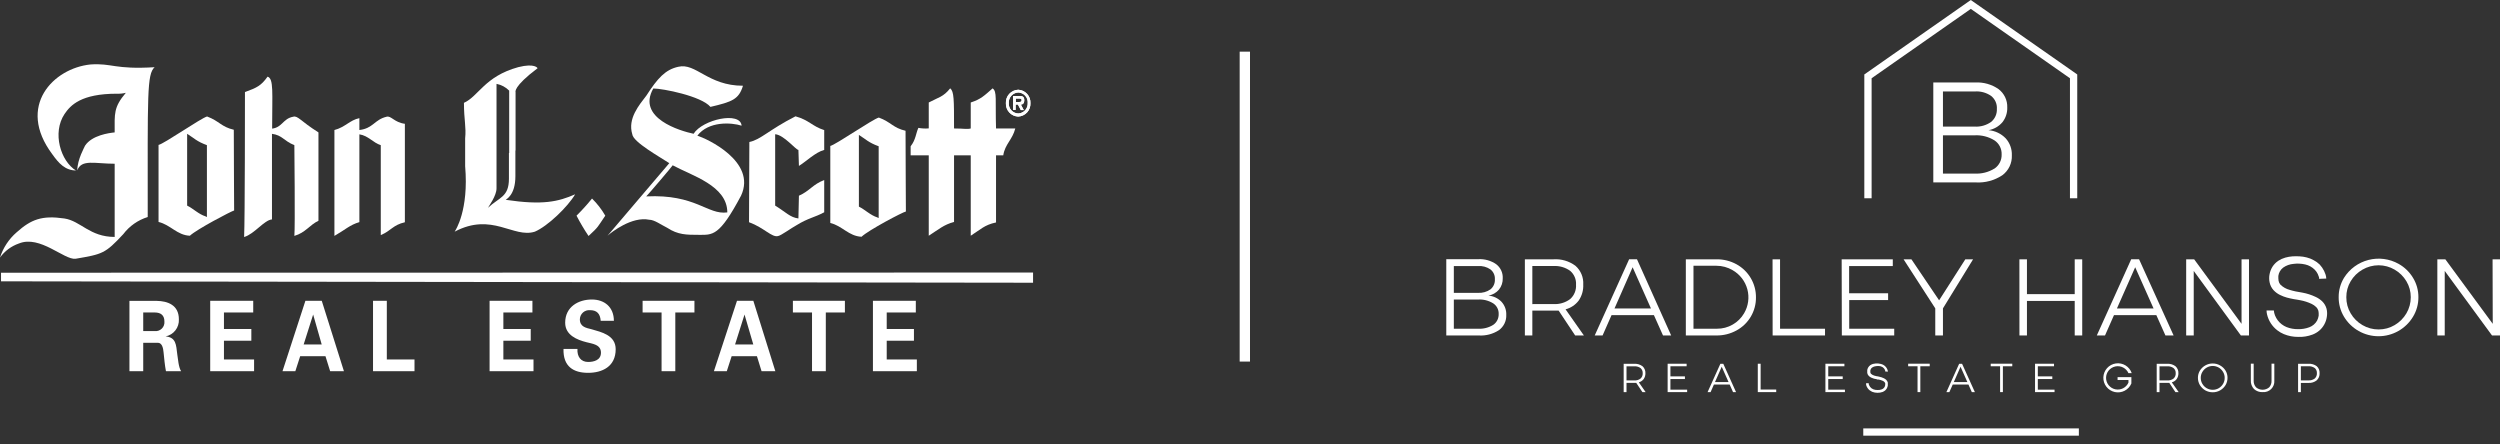
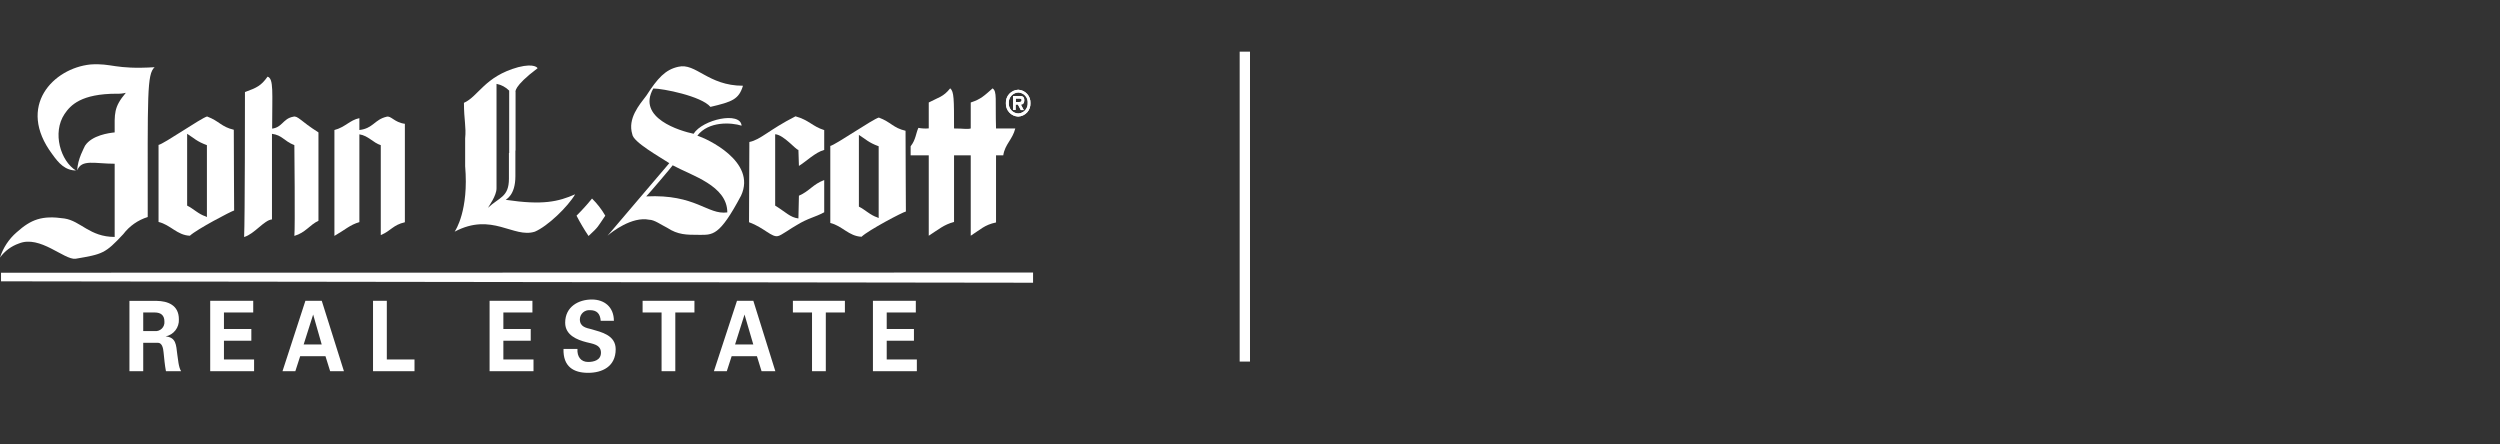
<svg xmlns="http://www.w3.org/2000/svg" width="242" height="43" viewBox="0 0 242 43" fill="none">
  <rect x="0" y="0" width="242" height="43" fill="#333333" stroke="none" />
  <path d="M0.099 26.399L100 26.382V27.368L0.099 27.232V26.399Z" fill="white" />
  <path d="M25.896 7.418C26.513 7.604 26.343 8.968 26.343 12.452C27.346 12.319 27.379 11.487 28.378 11.3C28.83 11.168 29.078 11.715 30.827 12.817V21.369C29.961 21.783 29.584 22.516 28.494 22.835C28.577 22.052 28.494 14.052 28.494 14.052C27.462 13.637 27.33 13.086 26.327 12.954V21.24C25.577 21.294 24.628 22.657 23.63 22.943C23.712 21.393 23.712 8.91 23.712 8.91C24.86 8.495 25.279 8.296 25.896 7.426" fill="white" />
  <path d="M91.983 8.553C92.351 8.868 92.351 9.601 92.351 12.436C93.35 12.436 93.594 12.535 93.967 12.436V9.921C94.966 9.601 95.301 9.237 96.084 8.553C96.532 8.868 96.333 9.601 96.416 12.436H98.28C97.999 13.534 97.282 13.952 97.116 15.033H96.416V21.534C95.301 21.766 94.916 22.218 93.967 22.819V15.033H92.351V21.485C91.349 21.75 90.851 22.218 89.903 22.819V15.033H88.15V14.159C88.651 13.525 88.651 12.916 88.9 12.377C89.23 12.441 89.568 12.458 89.903 12.427V9.921C90.851 9.419 91.315 9.386 91.974 8.553" fill="white" />
  <path d="M37.41 11.3C37.858 11.168 38.16 11.851 39.192 11.984V21.514C38.028 21.779 37.858 22.342 36.859 22.757V14.051C36.109 13.819 35.662 13.136 34.788 13.003V21.501C33.872 21.766 33.425 22.235 32.372 22.835V12.585C33.408 12.319 33.872 11.619 34.788 11.437V12.585C36.122 12.435 36.254 11.57 37.423 11.3" fill="white" />
  <path d="M77.004 11.259C78.334 11.628 78.62 12.228 79.784 12.593V14.511C78.918 14.743 78.003 15.659 77.336 16.061L77.286 14.511C77.037 14.511 75.869 13.045 75.036 12.995V19.902C76.068 20.536 76.486 21.05 77.286 21.145L77.336 18.945C78.368 18.497 78.67 17.847 79.784 17.428V20.548C78.869 21.045 78.251 21.095 77.12 21.791C76.619 22.061 75.62 22.79 75.335 22.844C74.721 23.026 74.004 22.061 72.505 21.509L72.538 13.745C73.636 13.525 74.419 12.576 77.004 11.259Z" fill="white" />
  <path d="M7.367 16.517C5.867 15.601 5.034 12.854 6.248 11.035C6.832 10.169 7.864 9.071 11.316 9.071C11.607 9.082 11.898 9.053 12.181 8.984C10.98 10.401 11.1 11.002 11.1 12.817C10.566 12.871 8.9 13.086 8.233 14.101C8.2 14.201 7.483 15.435 7.483 16.484C7.897 15.386 9.182 15.85 11.1 15.85V22.935C8.68 22.935 7.814 21.385 6.232 21.149C4.065 20.834 3.016 21.232 1.616 22.483C0.861 23.134 0.302 23.982 0 24.932C0.455 24.3 1.095 23.823 1.831 23.569C3.882 22.732 6.215 25.185 7.317 25.048C9.932 24.6 10.18 24.551 11.933 22.666C12.53 21.88 13.357 21.301 14.299 21.008C14.299 9.079 14.216 7.194 14.966 6.506C11.063 6.743 10.847 6.092 8.751 6.241C5.187 6.606 1.57 10.256 5.055 14.921C5.685 15.804 6.298 16.504 7.388 16.504" fill="white" />
  <path d="M84.939 21.05C84.954 21.065 84.972 21.078 84.992 21.087C85.012 21.095 85.033 21.099 85.055 21.099V14.159C84.056 13.794 83.812 13.476 83.141 13.061V20.001C83.775 20.316 84.239 20.83 84.939 21.05ZM83.406 22.918C82.163 22.869 81.541 21.866 80.373 21.584V14.126C80.874 14.027 84.487 11.528 85.071 11.379C86.273 11.826 86.439 12.377 87.657 12.659C87.657 17.925 87.69 16.678 87.69 20.474C87.388 20.527 84.073 22.276 83.406 22.91" fill="white" />
  <path d="M65.121 16.003C66.957 17.002 70.404 17.967 70.404 20.561C68.49 20.826 67.371 18.775 62.556 19.011C62.739 18.841 65.121 16.044 65.121 15.995V16.003ZM64.79 15.792L58.807 22.819C59.221 22.45 61.172 20.933 62.838 21.269C63.34 21.269 64.007 21.766 64.587 22.052C65.623 22.732 66.455 22.732 67.62 22.732C68.987 22.732 69.621 22.918 71.738 18.932C73.271 15.618 68.37 13.401 67.504 13.132C68.589 11.715 70.789 11.847 71.788 12.166C71.672 10.749 68.005 11.565 67.139 12.949C65.855 12.68 61.608 11.433 63.24 8.566C64.156 8.566 67.889 9.299 68.771 10.347C70.889 9.85 71.519 9.614 71.92 8.3C68.523 8.3 67.363 6.051 65.656 6.465C64.413 6.734 63.654 7.567 62.573 9.249C61.873 10.165 60.737 11.482 61.206 12.999C61.288 13.749 63.803 15.149 64.79 15.796" fill="white" />
  <path d="M19.913 20.95C19.928 20.966 19.946 20.979 19.966 20.987C19.986 20.996 20.007 21 20.029 21V14.051C19.03 13.687 18.786 13.368 18.115 12.953V19.902C18.749 20.217 19.213 20.73 19.913 20.95ZM18.38 22.819C17.137 22.765 16.515 21.766 15.347 21.485V14.027C15.848 13.944 19.461 11.429 20.046 11.275C21.247 11.727 21.413 12.278 22.631 12.56C22.631 17.826 22.664 16.591 22.664 20.374C22.374 20.449 19.059 22.185 18.38 22.819Z" fill="white" />
  <path d="M57.307 19.218C57.808 19.71 58.24 20.267 58.591 20.876C57.841 21.974 57.974 21.924 56.971 22.844C56.545 22.211 56.156 21.554 55.807 20.876C56.338 20.352 56.839 19.799 57.307 19.218Z" fill="white" />
  <path d="M98.335 9.871V9.535H98.612C98.728 9.535 98.894 9.535 98.894 9.684C98.894 9.834 98.811 9.871 98.678 9.871H98.335ZM98.815 10.119C99.031 10.119 99.151 9.97 99.151 9.705C99.151 9.34 98.948 9.291 98.666 9.291H98.065V10.642H98.314V10.119H98.533L98.815 10.654H99.101L98.815 10.119ZM98.567 8.951C98.694 8.955 98.82 8.985 98.936 9.039C99.052 9.093 99.156 9.17 99.242 9.265C99.327 9.36 99.393 9.472 99.434 9.593C99.475 9.714 99.492 9.843 99.482 9.97C99.489 10.097 99.471 10.224 99.429 10.344C99.387 10.464 99.321 10.575 99.236 10.669C99.151 10.763 99.048 10.84 98.933 10.894C98.818 10.949 98.694 10.979 98.567 10.985C98.439 10.981 98.314 10.951 98.198 10.898C98.082 10.844 97.978 10.767 97.893 10.673C97.807 10.578 97.742 10.467 97.7 10.346C97.659 10.225 97.642 10.098 97.651 9.97C97.643 9.843 97.661 9.715 97.703 9.595C97.745 9.475 97.81 9.364 97.895 9.269C97.98 9.174 98.084 9.097 98.199 9.042C98.314 8.988 98.439 8.957 98.567 8.951ZM98.567 11.284C98.895 11.268 99.203 11.122 99.425 10.879C99.646 10.636 99.762 10.315 99.747 9.987C99.763 9.658 99.648 9.336 99.426 9.092C99.205 8.848 98.895 8.702 98.567 8.686C98.402 8.692 98.241 8.73 98.091 8.799C97.942 8.868 97.808 8.965 97.696 9.086C97.585 9.207 97.499 9.349 97.442 9.504C97.386 9.658 97.361 9.823 97.369 9.987C97.354 10.316 97.471 10.637 97.693 10.88C97.915 11.124 98.225 11.269 98.554 11.284" fill="white" />
  <path d="M98.335 9.871V9.535H98.612C98.728 9.535 98.894 9.535 98.894 9.684C98.894 9.834 98.811 9.871 98.678 9.871H98.335ZM98.815 10.119C99.031 10.119 99.151 9.97 99.151 9.705C99.151 9.34 98.948 9.291 98.666 9.291H98.065V10.642H98.314V10.119H98.533L98.815 10.654H99.101L98.815 10.119ZM98.567 8.951C98.694 8.955 98.82 8.985 98.936 9.039C99.052 9.093 99.156 9.17 99.242 9.265C99.327 9.36 99.393 9.472 99.434 9.593C99.475 9.714 99.492 9.843 99.482 9.97C99.489 10.097 99.471 10.224 99.429 10.344C99.387 10.464 99.321 10.575 99.236 10.669C99.151 10.763 99.048 10.84 98.933 10.894C98.818 10.949 98.694 10.979 98.567 10.985C98.439 10.981 98.314 10.951 98.198 10.898C98.082 10.844 97.978 10.767 97.893 10.673C97.807 10.578 97.742 10.467 97.7 10.346C97.659 10.225 97.642 10.098 97.651 9.97C97.643 9.843 97.661 9.715 97.703 9.595C97.745 9.475 97.81 9.364 97.895 9.269C97.98 9.174 98.084 9.097 98.199 9.042C98.314 8.988 98.439 8.957 98.567 8.951ZM98.567 11.284C98.895 11.268 99.203 11.122 99.425 10.879C99.646 10.636 99.762 10.315 99.747 9.987C99.763 9.658 99.648 9.336 99.426 9.092C99.205 8.848 98.895 8.702 98.567 8.686C98.402 8.692 98.241 8.73 98.091 8.799C97.942 8.868 97.808 8.965 97.696 9.086C97.585 9.207 97.499 9.349 97.442 9.504C97.386 9.658 97.361 9.823 97.369 9.987C97.354 10.316 97.471 10.637 97.693 10.88C97.915 11.124 98.225 11.269 98.554 11.284" fill="white" />
  <path d="M49.89 14.573V17.059C49.89 18.941 48.958 19.293 48.958 19.343C52.542 19.877 54.042 19.525 55.674 18.808C54.974 20.009 53.023 21.891 51.775 22.425C49.704 23.092 47.632 20.511 44.011 22.425C44.094 22.293 45.391 20.374 45.026 16.078V13.401C45.142 12.286 44.91 11.619 44.91 9.954C46.327 9.32 46.907 7.401 50.16 6.502C51.792 6.088 52.041 6.602 52.041 6.602C49.642 8.404 49.907 8.918 49.907 8.918V14.573H49.89ZM49.289 14.806V8.773C48.956 8.436 48.528 8.208 48.063 8.118V18.236C48.063 18.949 47.33 19.935 47.234 20.117C48.332 19.086 49.264 19.086 49.264 17.3V14.814L49.289 14.806Z" fill="white" />
  <path d="M20.348 35.932H24.595V34.797H21.678V32.982H24.33V31.847H21.678V30.248H24.512V29.117H20.348V35.932Z" fill="white" />
  <path d="M40.124 35.932V34.797H37.444V29.117H36.109V35.932H40.124Z" fill="white" />
  <path d="M47.392 35.932H51.643V34.797H48.726V32.982H51.374V31.847H48.726V30.248H51.539V29.117H47.392V35.932Z" fill="white" />
  <path d="M59.424 31.064C59.424 29.701 58.488 28.992 57.29 28.992C56.022 28.992 54.709 29.672 54.709 31.242C54.709 32.456 55.89 32.9 56.756 33.123C57.29 33.273 58.173 33.322 58.173 34.138C58.173 34.872 57.473 35.038 56.93 35.038C56.234 35.038 55.848 34.524 55.898 33.774H54.547C54.498 35.489 55.517 36.09 56.93 36.09C58.264 36.09 59.598 35.506 59.598 33.807C59.598 32.44 58.214 32.15 57.265 31.872C56.731 31.739 56.13 31.64 56.13 30.907C56.133 30.782 56.16 30.66 56.212 30.547C56.264 30.434 56.338 30.333 56.431 30.25C56.523 30.168 56.632 30.105 56.75 30.066C56.868 30.027 56.993 30.013 57.116 30.024C57.767 30.024 58.098 30.355 58.148 31.056H59.416L59.424 31.064Z" fill="white" />
  <path d="M62.204 30.248H64.04V35.932H65.37V30.248H67.222V29.117H62.204V30.248Z" fill="white" />
  <path d="M76.752 30.248H78.604V35.932H79.938V30.248H81.786V29.117H76.752V30.248Z" fill="white" />
  <path d="M84.5 35.932H88.751V34.797H85.834V32.982H88.469V31.847H85.834V30.248H88.651V29.117H84.5V35.932Z" fill="white" />
  <path d="M71.154 33.347L72.07 30.447L72.919 33.347H71.154ZM70.354 35.932L70.823 34.482H73.271L73.719 35.932H75.053L72.923 29.117H71.341L69.107 35.932H70.354Z" fill="white" />
  <path d="M29.393 33.347L30.313 30.447L31.142 33.347H29.393ZM28.589 35.932L29.057 34.482H31.506L31.958 35.932H33.292L31.146 29.117H29.563L27.346 35.932H28.589Z" fill="white" />
  <path d="M13.864 33.181H15.281C15.695 33.181 15.799 33.716 15.832 34.097C15.898 34.714 15.948 35.34 16.064 35.932H17.531C17.282 35.547 17.232 34.748 17.162 34.317C17.046 33.364 17.046 32.659 16.031 32.564C16.409 32.489 16.746 32.28 16.982 31.975C17.218 31.671 17.337 31.291 17.315 30.907C17.315 29.523 16.23 29.142 15.165 29.125H12.53V35.932H13.864V33.181ZM13.864 30.248H14.982C15.562 30.248 15.915 30.517 15.915 31.114C15.928 31.239 15.912 31.367 15.87 31.486C15.828 31.605 15.76 31.713 15.67 31.803C15.581 31.892 15.473 31.961 15.354 32.004C15.235 32.047 15.108 32.062 14.982 32.05H13.864V30.248Z" fill="white" />
  <line x1="120.5" y1="5" x2="120.5" y2="35" stroke="white" />
  <g clip-path="url(#clip0)">
    <path d="M201.077 19.189H200.372V7.574L190.774 0.86L181.172 7.574V19.189H180.466V7.207L190.774 0L201.077 7.207V19.189Z" fill="white" />
    <path d="M193.458 8.624C193.731 8.832 193.951 9.102 194.098 9.411C194.245 9.721 194.315 10.062 194.303 10.404C194.319 10.925 194.15 11.434 193.825 11.842C193.481 12.241 193.009 12.509 192.49 12.601C193.121 12.655 193.711 12.935 194.151 13.39C194.556 13.84 194.769 14.43 194.747 15.035C194.763 15.409 194.687 15.781 194.525 16.119C194.362 16.456 194.119 16.749 193.817 16.97C193.056 17.47 192.153 17.712 191.243 17.658H187.144V7.983H191.201C192.003 7.942 192.797 8.167 193.458 8.624ZM192.731 11.808C192.918 11.657 193.067 11.463 193.165 11.243C193.264 11.024 193.309 10.784 193.297 10.543C193.313 10.302 193.27 10.061 193.171 9.84C193.073 9.62 192.921 9.427 192.731 9.278C192.264 8.958 191.701 8.809 191.137 8.856H188.078V12.255H191.137C191.704 12.291 192.266 12.133 192.731 11.808ZM193.069 16.317C193.291 16.164 193.47 15.958 193.591 15.718C193.711 15.477 193.769 15.21 193.758 14.942C193.768 14.676 193.709 14.412 193.588 14.175C193.467 13.938 193.286 13.736 193.064 13.588C192.488 13.232 191.815 13.061 191.137 13.099H188.078V16.802H191.137C191.816 16.842 192.491 16.671 193.069 16.312V16.317Z" fill="white" />
    <path d="M144.839 25.582C145.045 25.741 145.209 25.947 145.318 26.183C145.427 26.418 145.477 26.677 145.465 26.936C145.479 27.333 145.35 27.722 145.101 28.032C144.84 28.339 144.48 28.545 144.083 28.614C144.564 28.656 145.015 28.87 145.35 29.218C145.663 29.563 145.827 30.018 145.807 30.483C145.82 30.768 145.761 31.052 145.637 31.31C145.514 31.567 145.328 31.79 145.097 31.959C144.515 32.338 143.825 32.519 143.132 32.473H140V25.089H143.098C143.717 25.053 144.331 25.227 144.839 25.582ZM144.281 28.007C144.424 27.89 144.537 27.74 144.61 27.571C144.684 27.401 144.716 27.217 144.704 27.033C144.715 26.852 144.682 26.672 144.609 26.507C144.535 26.342 144.423 26.197 144.281 26.084C143.927 25.837 143.499 25.721 143.068 25.755H140.731V28.349H143.068C143.5 28.375 143.927 28.255 144.281 28.007ZM144.543 31.448C144.713 31.332 144.85 31.174 144.942 30.991C145.034 30.807 145.079 30.604 145.071 30.398C145.08 30.195 145.036 29.994 144.943 29.813C144.851 29.631 144.713 29.477 144.543 29.365C144.104 29.093 143.592 28.964 143.077 28.994H140.731V31.82H143.068C143.587 31.851 144.102 31.721 144.543 31.448Z" fill="white" />
    <path d="M152.476 32.473L150.878 30.069C150.654 30.069 150.481 30.069 150.363 30.069H148.33V32.473H147.607V25.101H150.367C151.13 25.049 151.887 25.27 152.501 25.726C152.757 25.95 152.958 26.229 153.089 26.543C153.22 26.856 153.278 27.196 153.258 27.535C153.286 28.091 153.13 28.641 152.814 29.099C152.498 29.515 152.052 29.812 151.546 29.943L153.321 32.473H152.476ZM150.363 29.433C150.945 29.471 151.522 29.3 151.99 28.952C152.184 28.779 152.337 28.564 152.435 28.324C152.534 28.083 152.577 27.824 152.56 27.564C152.577 27.311 152.534 27.056 152.435 26.822C152.336 26.588 152.183 26.38 151.99 26.215C151.517 25.879 150.942 25.715 150.363 25.751H148.33V29.437L150.363 29.433Z" fill="white" />
    <path d="M160.979 32.473L160.1 30.508H155.996L155.13 32.473H154.369L157.699 25.097H158.46L161.769 32.473H160.979ZM156.284 29.859H159.813L158.038 25.869L156.284 29.859Z" fill="white" />
    <path d="M168.1 25.586C168.673 25.902 169.151 26.367 169.481 26.931C169.811 27.495 169.983 28.138 169.977 28.792C169.983 29.445 169.811 30.088 169.479 30.651C169.147 31.214 168.667 31.677 168.092 31.988C167.496 32.315 166.827 32.482 166.148 32.473H163.189V25.101H166.148C166.83 25.09 167.503 25.257 168.1 25.586ZM167.724 31.419C168.183 31.159 168.563 30.782 168.827 30.327C169.031 29.98 169.165 29.596 169.219 29.197C169.274 28.798 169.248 28.392 169.144 28.003C169.039 27.614 168.859 27.25 168.612 26.931C168.365 26.613 168.058 26.346 167.707 26.147C167.236 25.872 166.701 25.727 166.156 25.726H163.929V31.82H166.203C166.736 31.824 167.262 31.686 167.724 31.419Z" fill="white" />
    <path d="M171.583 25.102H172.309V31.82H176.662V32.473H171.591L171.583 25.102Z" fill="white" />
    <path d="M178.273 25.102H183.222V25.755H178.995V28.391H182.769V29.045H179.004V31.82H183.361V32.473H178.29L178.273 25.102Z" fill="white" />
    <path d="M190.994 25.102L188.078 29.85V32.473H187.334V29.85L184.266 25.102H185.026L187.706 29.07L190.242 25.102H190.994Z" fill="white" />
    <path d="M195.478 25.102H196.209V28.475H200.832V25.102H201.559V32.473H200.832V29.129H196.209V32.473H195.482L195.478 25.102Z" fill="white" />
    <path d="M209.614 32.473L208.735 30.508H204.632L203.765 32.473H202.971L206.301 25.097H207.062L210.405 32.473H209.614ZM204.919 29.859H208.465L206.686 25.869L204.919 29.859Z" fill="white" />
-     <path d="M216.981 25.102H217.703V32.473H216.917L212.353 26.227V32.473H211.622V25.102H212.395L216.981 31.347V25.102Z" fill="white" />
    <path d="M232.182 25.54C232.759 25.862 233.241 26.329 233.581 26.894C233.926 27.459 234.106 28.109 234.101 28.77C234.106 29.436 233.926 30.09 233.581 30.66C233.235 31.235 232.745 31.712 232.16 32.042C231.575 32.373 230.913 32.547 230.241 32.547C229.568 32.547 228.907 32.373 228.321 32.042C227.736 31.712 227.246 31.235 226.9 30.66C226.556 30.09 226.377 29.436 226.384 28.77C226.377 28.109 226.556 27.459 226.9 26.894C227.437 26.034 228.286 25.414 229.27 25.162C230.253 24.909 231.296 25.045 232.182 25.54ZM228.687 26.101C228.216 26.37 227.823 26.756 227.546 27.223C227.265 27.69 227.119 28.226 227.124 28.77C227.119 29.321 227.265 29.862 227.546 30.335C227.821 30.806 228.214 31.197 228.687 31.47C229.161 31.748 229.701 31.894 230.251 31.891C230.797 31.893 231.333 31.748 231.802 31.47C232.272 31.195 232.663 30.804 232.939 30.335C233.218 29.861 233.364 29.32 233.362 28.77C233.365 28.226 233.219 27.69 232.939 27.223C232.662 26.758 232.271 26.372 231.802 26.101C231.332 25.825 230.797 25.679 230.251 25.679C229.702 25.678 229.162 25.824 228.687 26.101Z" fill="white" />
    <path d="M241.281 25.102H242V32.473H241.227L236.65 26.227V32.473H235.935V25.102H236.709L241.298 31.347L241.281 25.102Z" fill="white" />
    <path d="M224.486 26.991C224.486 26.991 224.486 26.936 224.486 26.898C224.486 26.86 224.486 26.818 224.457 26.776C224.432 26.692 224.401 26.61 224.364 26.531C224.289 26.376 224.189 26.233 224.068 26.109C223.816 25.855 223.497 25.678 223.147 25.599C222.773 25.513 222.386 25.494 222.006 25.544C221.648 25.573 221.305 25.697 221.013 25.903C220.755 26.099 220.587 26.388 220.543 26.708C220.535 26.787 220.535 26.866 220.543 26.944C220.544 27.024 220.551 27.103 220.565 27.181C220.591 27.32 220.654 27.449 220.746 27.556C220.997 27.799 221.308 27.974 221.646 28.062C221.832 28.121 222.027 28.167 222.221 28.21C222.416 28.252 222.644 28.281 222.855 28.323C223.309 28.405 223.749 28.547 224.165 28.745C224.394 28.851 224.604 28.994 224.787 29.167C224.989 29.364 225.136 29.611 225.209 29.884C225.245 30.022 225.264 30.163 225.264 30.306C225.265 30.433 225.255 30.56 225.235 30.685C225.197 30.94 225.114 31.185 224.989 31.41C224.864 31.639 224.698 31.842 224.499 32.009C224.305 32.172 224.085 32.3 223.848 32.389C223.403 32.557 222.929 32.633 222.454 32.612C221.981 32.614 221.513 32.522 221.076 32.343C220.85 32.249 220.639 32.126 220.446 31.976C219.949 31.596 219.598 31.057 219.453 30.449C219.42 30.319 219.403 30.186 219.402 30.053H220.108C220.11 30.131 220.122 30.209 220.142 30.285C220.162 30.371 220.189 30.455 220.222 30.538C220.291 30.706 220.38 30.864 220.488 31.01C220.708 31.297 220.999 31.521 221.334 31.659C221.686 31.798 222.062 31.866 222.441 31.862C222.819 31.873 223.195 31.81 223.548 31.676C223.866 31.556 224.132 31.328 224.296 31.031C224.373 30.881 224.424 30.721 224.448 30.554C224.455 30.47 224.455 30.386 224.448 30.301C224.446 30.227 224.436 30.154 224.419 30.082C224.378 29.942 224.301 29.815 224.195 29.715C224.072 29.594 223.929 29.494 223.772 29.42C223.419 29.253 223.045 29.132 222.661 29.061L222.365 29.007L222.04 28.956C221.82 28.918 221.617 28.867 221.376 28.808C221.148 28.744 220.925 28.66 220.712 28.555C220.474 28.441 220.259 28.282 220.079 28.087C219.886 27.875 219.754 27.614 219.698 27.332C219.67 27.202 219.656 27.069 219.656 26.936C219.654 26.803 219.666 26.67 219.694 26.54C219.743 26.281 219.841 26.033 219.981 25.81C220.126 25.589 220.313 25.399 220.531 25.249C220.742 25.111 220.973 25.006 221.215 24.937C221.443 24.874 221.677 24.833 221.913 24.815C222.142 24.802 222.372 24.802 222.602 24.815C222.834 24.827 223.065 24.862 223.29 24.92C223.525 24.978 223.751 25.067 223.962 25.186C224.177 25.297 224.373 25.439 224.546 25.608C224.715 25.789 224.857 25.993 224.968 26.215C225.023 26.325 225.07 26.439 225.108 26.556L225.158 26.742C225.175 26.815 225.183 26.89 225.184 26.965L224.486 26.991Z" fill="white" />
    <path d="M158.984 37.956L158.388 37.062H158.198H157.446V37.956H157.171V35.215H158.198C158.483 35.197 158.764 35.281 158.993 35.451C159.088 35.535 159.162 35.639 159.211 35.756C159.26 35.873 159.282 35.999 159.276 36.125C159.283 36.327 159.225 36.525 159.111 36.691C158.992 36.845 158.826 36.958 158.638 37.011L159.297 37.956H158.984ZM158.198 36.825C158.414 36.84 158.628 36.777 158.802 36.648C158.874 36.583 158.93 36.503 158.967 36.413C159.004 36.323 159.02 36.226 159.014 36.13C159.019 36.035 159.003 35.941 158.966 35.854C158.93 35.767 158.874 35.69 158.802 35.628C158.627 35.504 158.413 35.444 158.198 35.459H157.446V36.825H158.198Z" fill="white" />
    <path d="M161.427 35.21H163.265V35.455H161.697V36.433H163.101V36.691H161.697V37.719H163.316V37.956H161.427V35.21Z" fill="white" />
    <path d="M167.758 37.956L167.432 37.226H165.907L165.586 37.956H165.294L166.532 35.215H166.815L168.049 37.956H167.758ZM166.012 36.982H167.323L166.663 35.501L166.012 36.982Z" fill="white" />
    <path d="M170.154 35.21H170.429V37.707H171.938V37.956H170.154V35.21Z" fill="white" />
    <path d="M176.7 35.21H178.539V35.455H176.975V36.433H178.374V36.691H176.975V37.719H178.59V37.956H176.7V35.21Z" fill="white" />
    <path d="M184.709 35.206H186.797V35.455H185.888V37.956H185.618V35.455H184.709V35.206Z" fill="white" />
    <path d="M190.871 37.956L190.546 37.226H189.024L188.699 37.956H188.411L189.645 35.215H189.929L191.167 37.956H190.871ZM189.13 36.982H190.44L189.781 35.501L189.13 36.982Z" fill="white" />
    <path d="M192.701 35.206H194.789V35.455H193.88V37.956H193.61V35.455H192.701V35.206Z" fill="white" />
    <path d="M196.991 35.21H198.829V35.455H197.261V36.433H198.664V36.691H197.261V37.719H198.88V37.956H196.991V35.21Z" fill="white" />
-     <path d="M210.578 37.956L209.986 37.062H209.792H209.04V37.956H208.769V35.215H209.792C210.076 35.197 210.358 35.281 210.586 35.451C210.681 35.535 210.756 35.639 210.805 35.756C210.854 35.873 210.876 35.999 210.87 36.125C210.876 36.327 210.819 36.525 210.705 36.691C210.587 36.847 210.421 36.96 210.231 37.011L210.895 37.956H210.578ZM209.792 36.825C210.008 36.84 210.222 36.777 210.396 36.648C210.469 36.584 210.525 36.503 210.562 36.413C210.599 36.324 210.614 36.226 210.608 36.13C210.614 36.035 210.598 35.941 210.561 35.854C210.525 35.767 210.468 35.689 210.396 35.628C210.22 35.504 210.007 35.444 209.792 35.459H209.04V36.825H209.792Z" fill="white" />
    <path d="M214.91 35.375C215.125 35.494 215.306 35.667 215.434 35.877C215.56 36.087 215.626 36.327 215.624 36.572C215.626 36.82 215.56 37.063 215.434 37.277C215.305 37.488 215.125 37.663 214.91 37.787C214.691 37.911 214.443 37.975 214.191 37.973C213.938 37.974 213.689 37.91 213.469 37.787C213.256 37.662 213.078 37.487 212.949 37.277C212.823 37.063 212.757 36.82 212.759 36.572C212.757 36.327 212.822 36.087 212.949 35.877C213.077 35.668 213.256 35.495 213.469 35.375C213.688 35.248 213.938 35.183 214.191 35.185C214.444 35.182 214.692 35.248 214.91 35.375ZM213.612 35.581C213.437 35.682 213.291 35.828 213.19 36.003C213.085 36.176 213.031 36.375 213.033 36.577C213.031 36.781 213.085 36.983 213.19 37.159C213.292 37.333 213.438 37.478 213.612 37.58C213.79 37.681 213.991 37.733 214.196 37.732C214.397 37.733 214.596 37.681 214.77 37.58C214.945 37.478 215.09 37.333 215.193 37.159C215.298 36.983 215.352 36.781 215.349 36.577C215.352 36.375 215.298 36.176 215.193 36.003C215.092 35.828 214.947 35.682 214.772 35.581C214.597 35.48 214.398 35.426 214.196 35.425C213.991 35.425 213.79 35.479 213.612 35.581Z" fill="white" />
    <path d="M218.388 37.496C218.566 37.645 218.79 37.727 219.022 37.727C219.254 37.727 219.479 37.645 219.656 37.496C219.736 37.407 219.797 37.303 219.836 37.19C219.875 37.077 219.892 36.957 219.884 36.838V35.206H220.155V36.838C220.167 36.988 220.146 37.139 220.094 37.281C220.042 37.422 219.959 37.551 219.852 37.657C219.745 37.763 219.616 37.845 219.474 37.897C219.332 37.948 219.181 37.968 219.031 37.956C218.877 37.965 218.723 37.944 218.577 37.892C218.432 37.841 218.299 37.76 218.185 37.656C218.08 37.544 217.998 37.411 217.946 37.266C217.893 37.121 217.871 36.967 217.881 36.813V35.206H218.156V36.838C218.149 36.958 218.166 37.078 218.206 37.19C218.246 37.303 218.308 37.407 218.388 37.496Z" fill="white" />
    <path d="M224.258 35.446C224.353 35.531 224.426 35.635 224.475 35.752C224.523 35.869 224.544 35.995 224.537 36.121C224.545 36.251 224.524 36.38 224.476 36.5C224.427 36.62 224.353 36.729 224.258 36.817C224.035 36.994 223.753 37.083 223.468 37.066H222.724V37.956H222.454V35.214H223.468C223.751 35.196 224.031 35.279 224.258 35.446ZM224.064 36.644C224.136 36.579 224.192 36.498 224.228 36.409C224.265 36.319 224.281 36.222 224.275 36.125C224.282 36.031 224.266 35.937 224.229 35.849C224.192 35.762 224.136 35.685 224.064 35.623C223.887 35.499 223.672 35.44 223.455 35.455H222.724V36.821H223.455C223.673 36.835 223.888 36.772 224.064 36.644Z" fill="white" />
    <path d="M182.486 35.957C182.488 35.946 182.488 35.934 182.486 35.923C182.488 35.908 182.488 35.892 182.486 35.877C182.477 35.846 182.466 35.817 182.452 35.788C182.425 35.73 182.388 35.678 182.343 35.632C182.253 35.538 182.136 35.473 182.009 35.446C181.869 35.42 181.726 35.42 181.586 35.446C181.456 35.458 181.33 35.503 181.223 35.577C181.13 35.649 181.068 35.753 181.049 35.868C181.047 35.898 181.047 35.927 181.049 35.957C181.047 35.985 181.047 36.013 181.049 36.041C181.057 36.092 181.079 36.141 181.113 36.18C181.205 36.268 181.319 36.33 181.442 36.362C181.512 36.384 181.582 36.403 181.654 36.416C181.721 36.416 181.806 36.442 181.886 36.459C182.05 36.489 182.209 36.542 182.359 36.615C182.443 36.654 182.52 36.707 182.588 36.771C182.66 36.843 182.712 36.934 182.74 37.032C182.746 37.081 182.746 37.131 182.74 37.18C182.744 37.226 182.744 37.273 182.74 37.319C182.723 37.411 182.693 37.501 182.651 37.585C182.604 37.667 182.544 37.741 182.474 37.804C182.4 37.861 182.319 37.908 182.233 37.943C182.07 38.001 181.898 38.028 181.726 38.023C181.553 38.022 181.383 37.989 181.223 37.926C181.142 37.889 181.066 37.844 180.994 37.791C180.923 37.738 180.86 37.674 180.808 37.602C180.755 37.53 180.711 37.452 180.677 37.37C180.662 37.327 180.65 37.283 180.639 37.239C180.635 37.191 180.635 37.143 180.639 37.095H180.893C180.891 37.123 180.891 37.152 180.893 37.18C180.9 37.211 180.91 37.242 180.923 37.273C180.948 37.334 180.981 37.392 181.02 37.445C181.1 37.551 181.209 37.633 181.333 37.682C181.467 37.734 181.611 37.759 181.755 37.753C181.892 37.759 182.028 37.738 182.157 37.69C182.273 37.645 182.369 37.562 182.431 37.454C182.473 37.372 182.494 37.28 182.49 37.188C182.493 37.161 182.493 37.135 182.49 37.108C182.475 37.056 182.446 37.01 182.406 36.973C182.364 36.929 182.314 36.893 182.258 36.868C182.124 36.804 181.982 36.76 181.835 36.737H181.726L181.603 36.691C181.523 36.691 181.438 36.661 181.358 36.64C181.276 36.614 181.195 36.584 181.117 36.547C181.03 36.503 180.952 36.444 180.885 36.374C180.814 36.298 180.767 36.203 180.749 36.1C180.743 36.053 180.743 36.004 180.749 35.957C180.745 35.909 180.745 35.861 180.749 35.813C180.767 35.719 180.803 35.629 180.855 35.548C180.908 35.467 180.975 35.397 181.054 35.341C181.131 35.292 181.215 35.254 181.303 35.227C181.387 35.205 181.474 35.191 181.561 35.185C181.644 35.181 181.727 35.181 181.81 35.185C181.894 35.19 181.978 35.205 182.059 35.227C182.145 35.247 182.227 35.279 182.305 35.32C182.384 35.362 182.455 35.418 182.516 35.484C182.579 35.549 182.631 35.623 182.672 35.704C182.69 35.745 182.706 35.787 182.719 35.83C182.719 35.83 182.719 35.872 182.74 35.898C182.743 35.924 182.743 35.951 182.74 35.978L182.486 35.957Z" fill="white" />
    <path d="M204.982 36.783H206.035V37.036C205.93 37.273 205.746 37.467 205.515 37.585C205.284 37.703 205.019 37.738 204.765 37.685C204.511 37.631 204.283 37.492 204.119 37.291C203.956 37.089 203.867 36.838 203.867 36.579C203.867 36.32 203.956 36.068 204.119 35.867C204.283 35.666 204.511 35.527 204.765 35.473C205.019 35.419 205.284 35.455 205.515 35.572C205.746 35.691 205.93 35.884 206.035 36.121H206.352C206.246 35.809 206.033 35.544 205.751 35.372C205.469 35.2 205.136 35.133 204.809 35.181C204.482 35.229 204.182 35.39 203.962 35.636C203.742 35.882 203.616 36.197 203.604 36.526C203.593 36.856 203.698 37.179 203.901 37.439C204.104 37.699 204.392 37.88 204.715 37.95C205.037 38.021 205.375 37.976 205.668 37.823C205.961 37.671 206.191 37.421 206.318 37.117V37.091V36.505H204.982V36.783Z" fill="white" />
    <path d="M201.234 41.469H180.365V42.173H201.234V41.469Z" fill="white" />
  </g>
  <defs>
    <clipPath id="clip0">
-       <rect width="102" height="42.173" fill="white" transform="translate(140)" />
-     </clipPath>
+       </clipPath>
  </defs>
</svg>